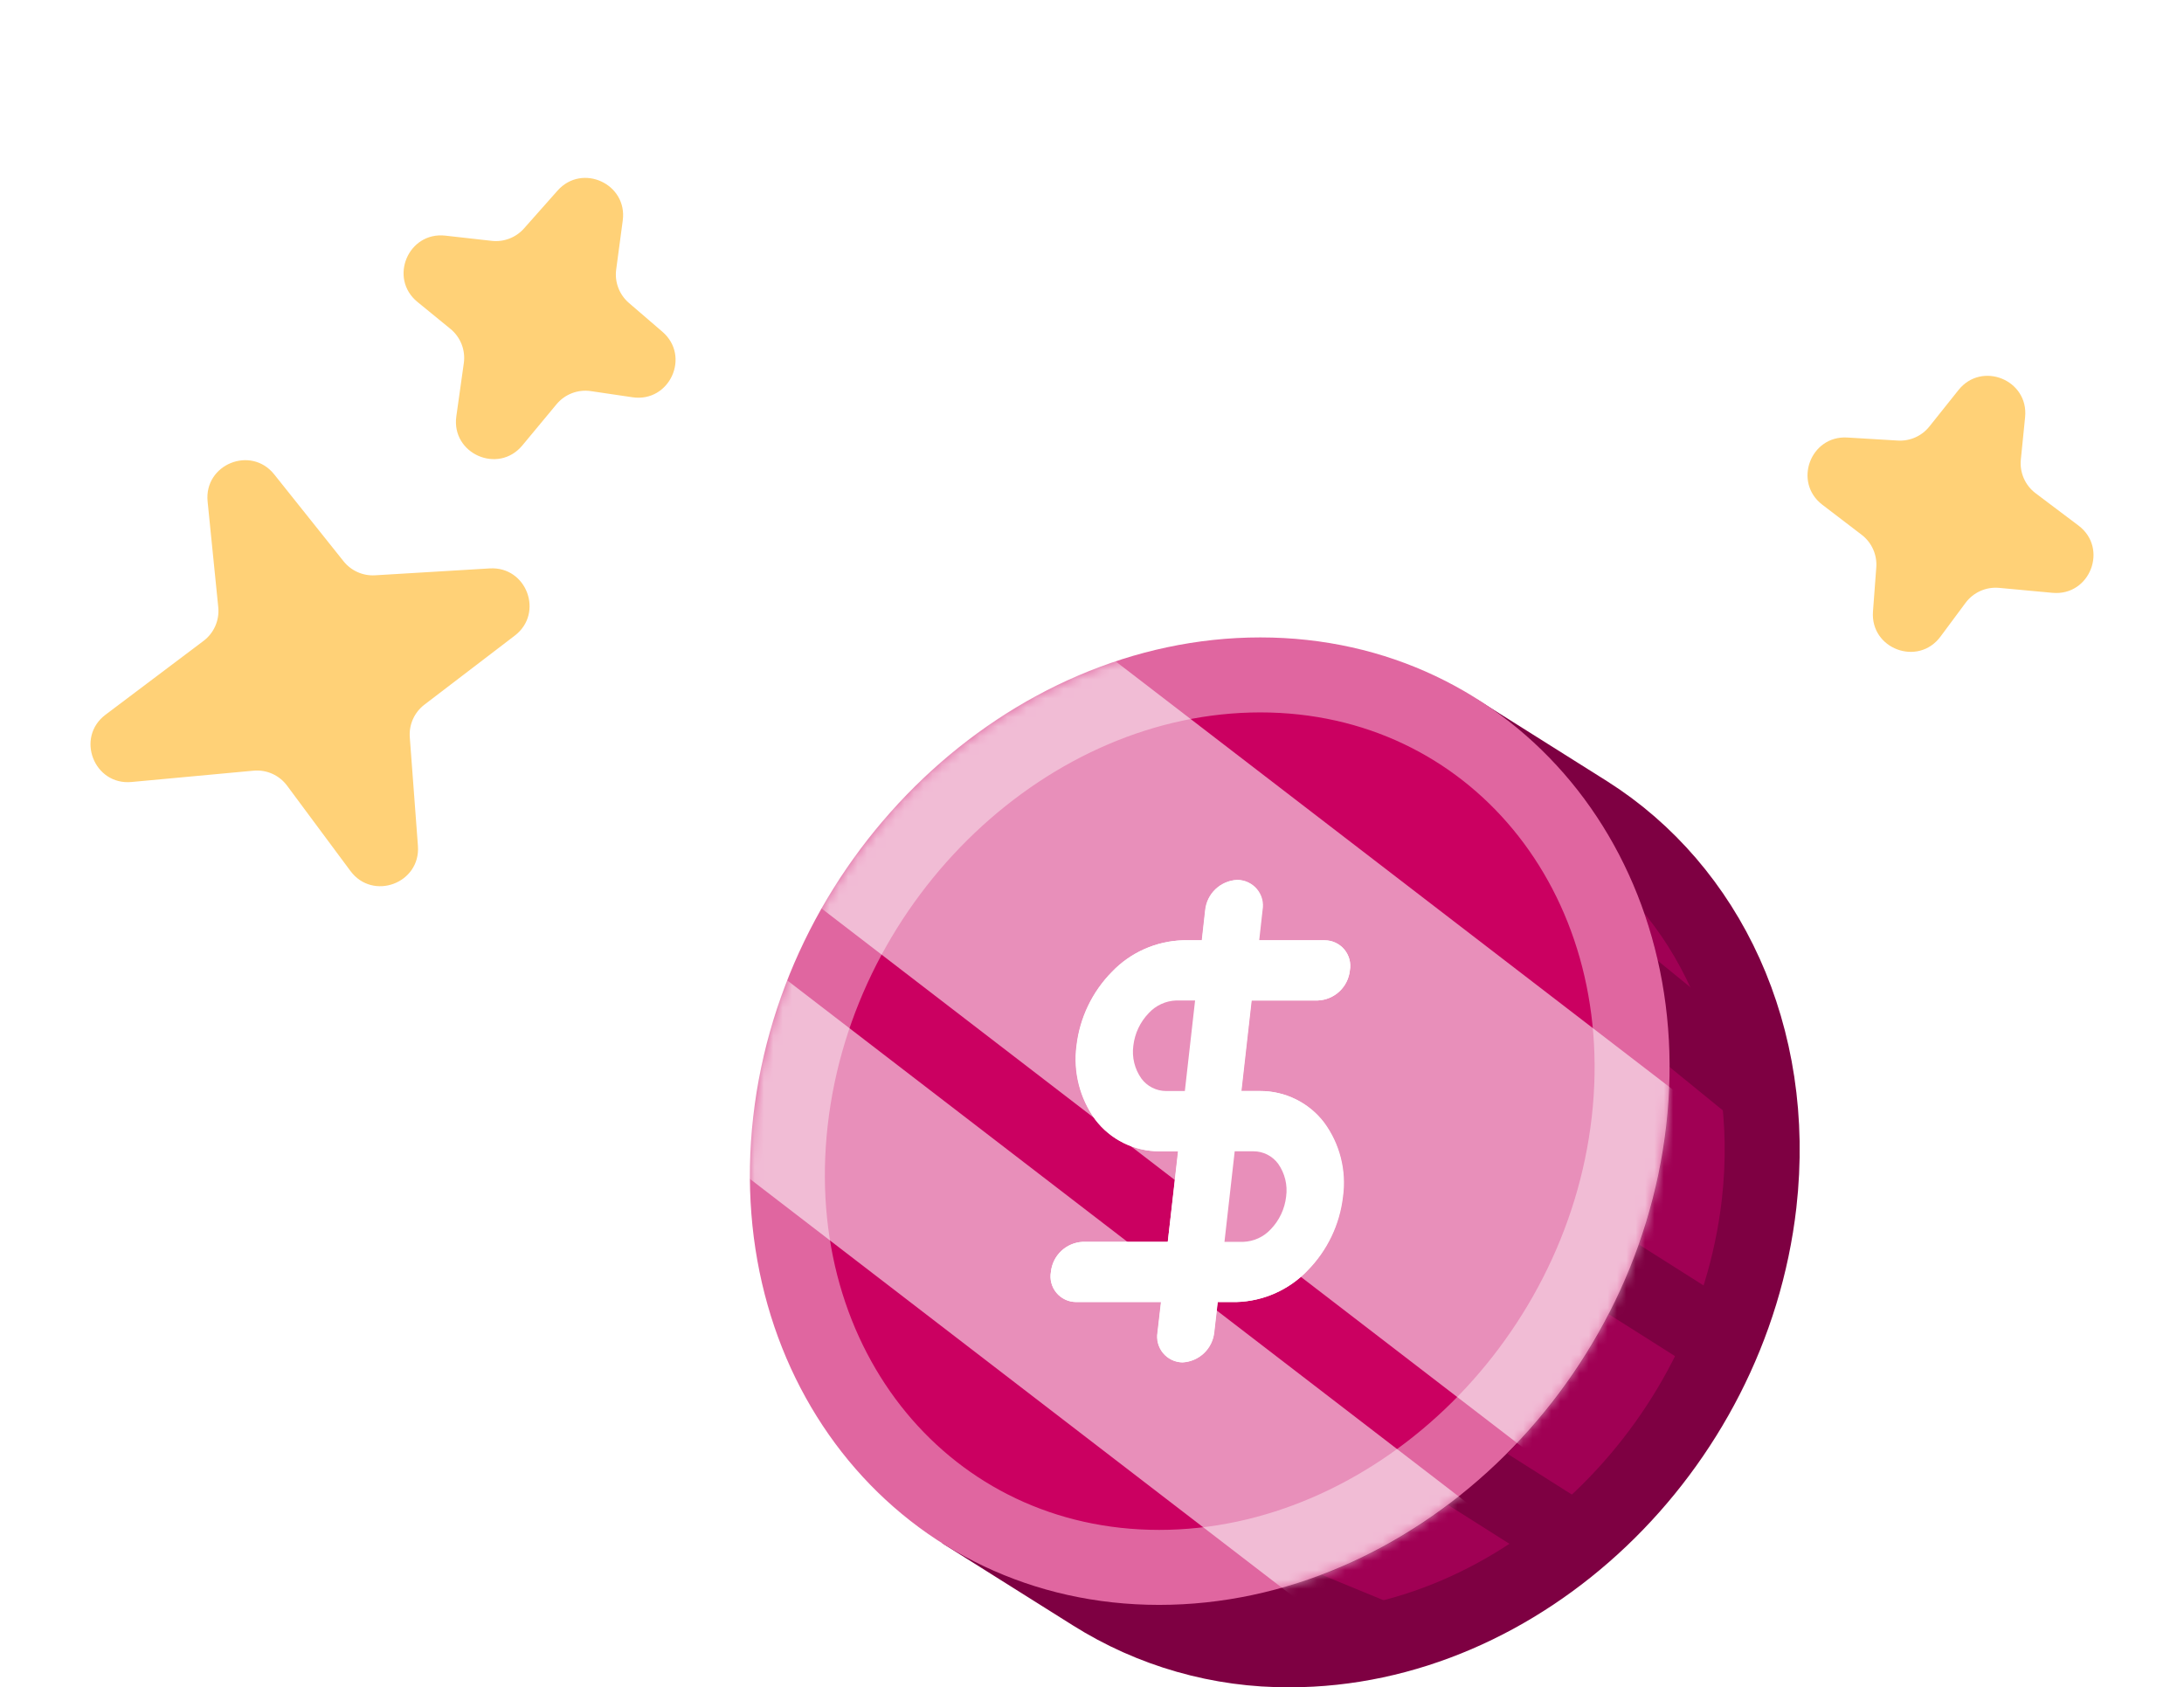
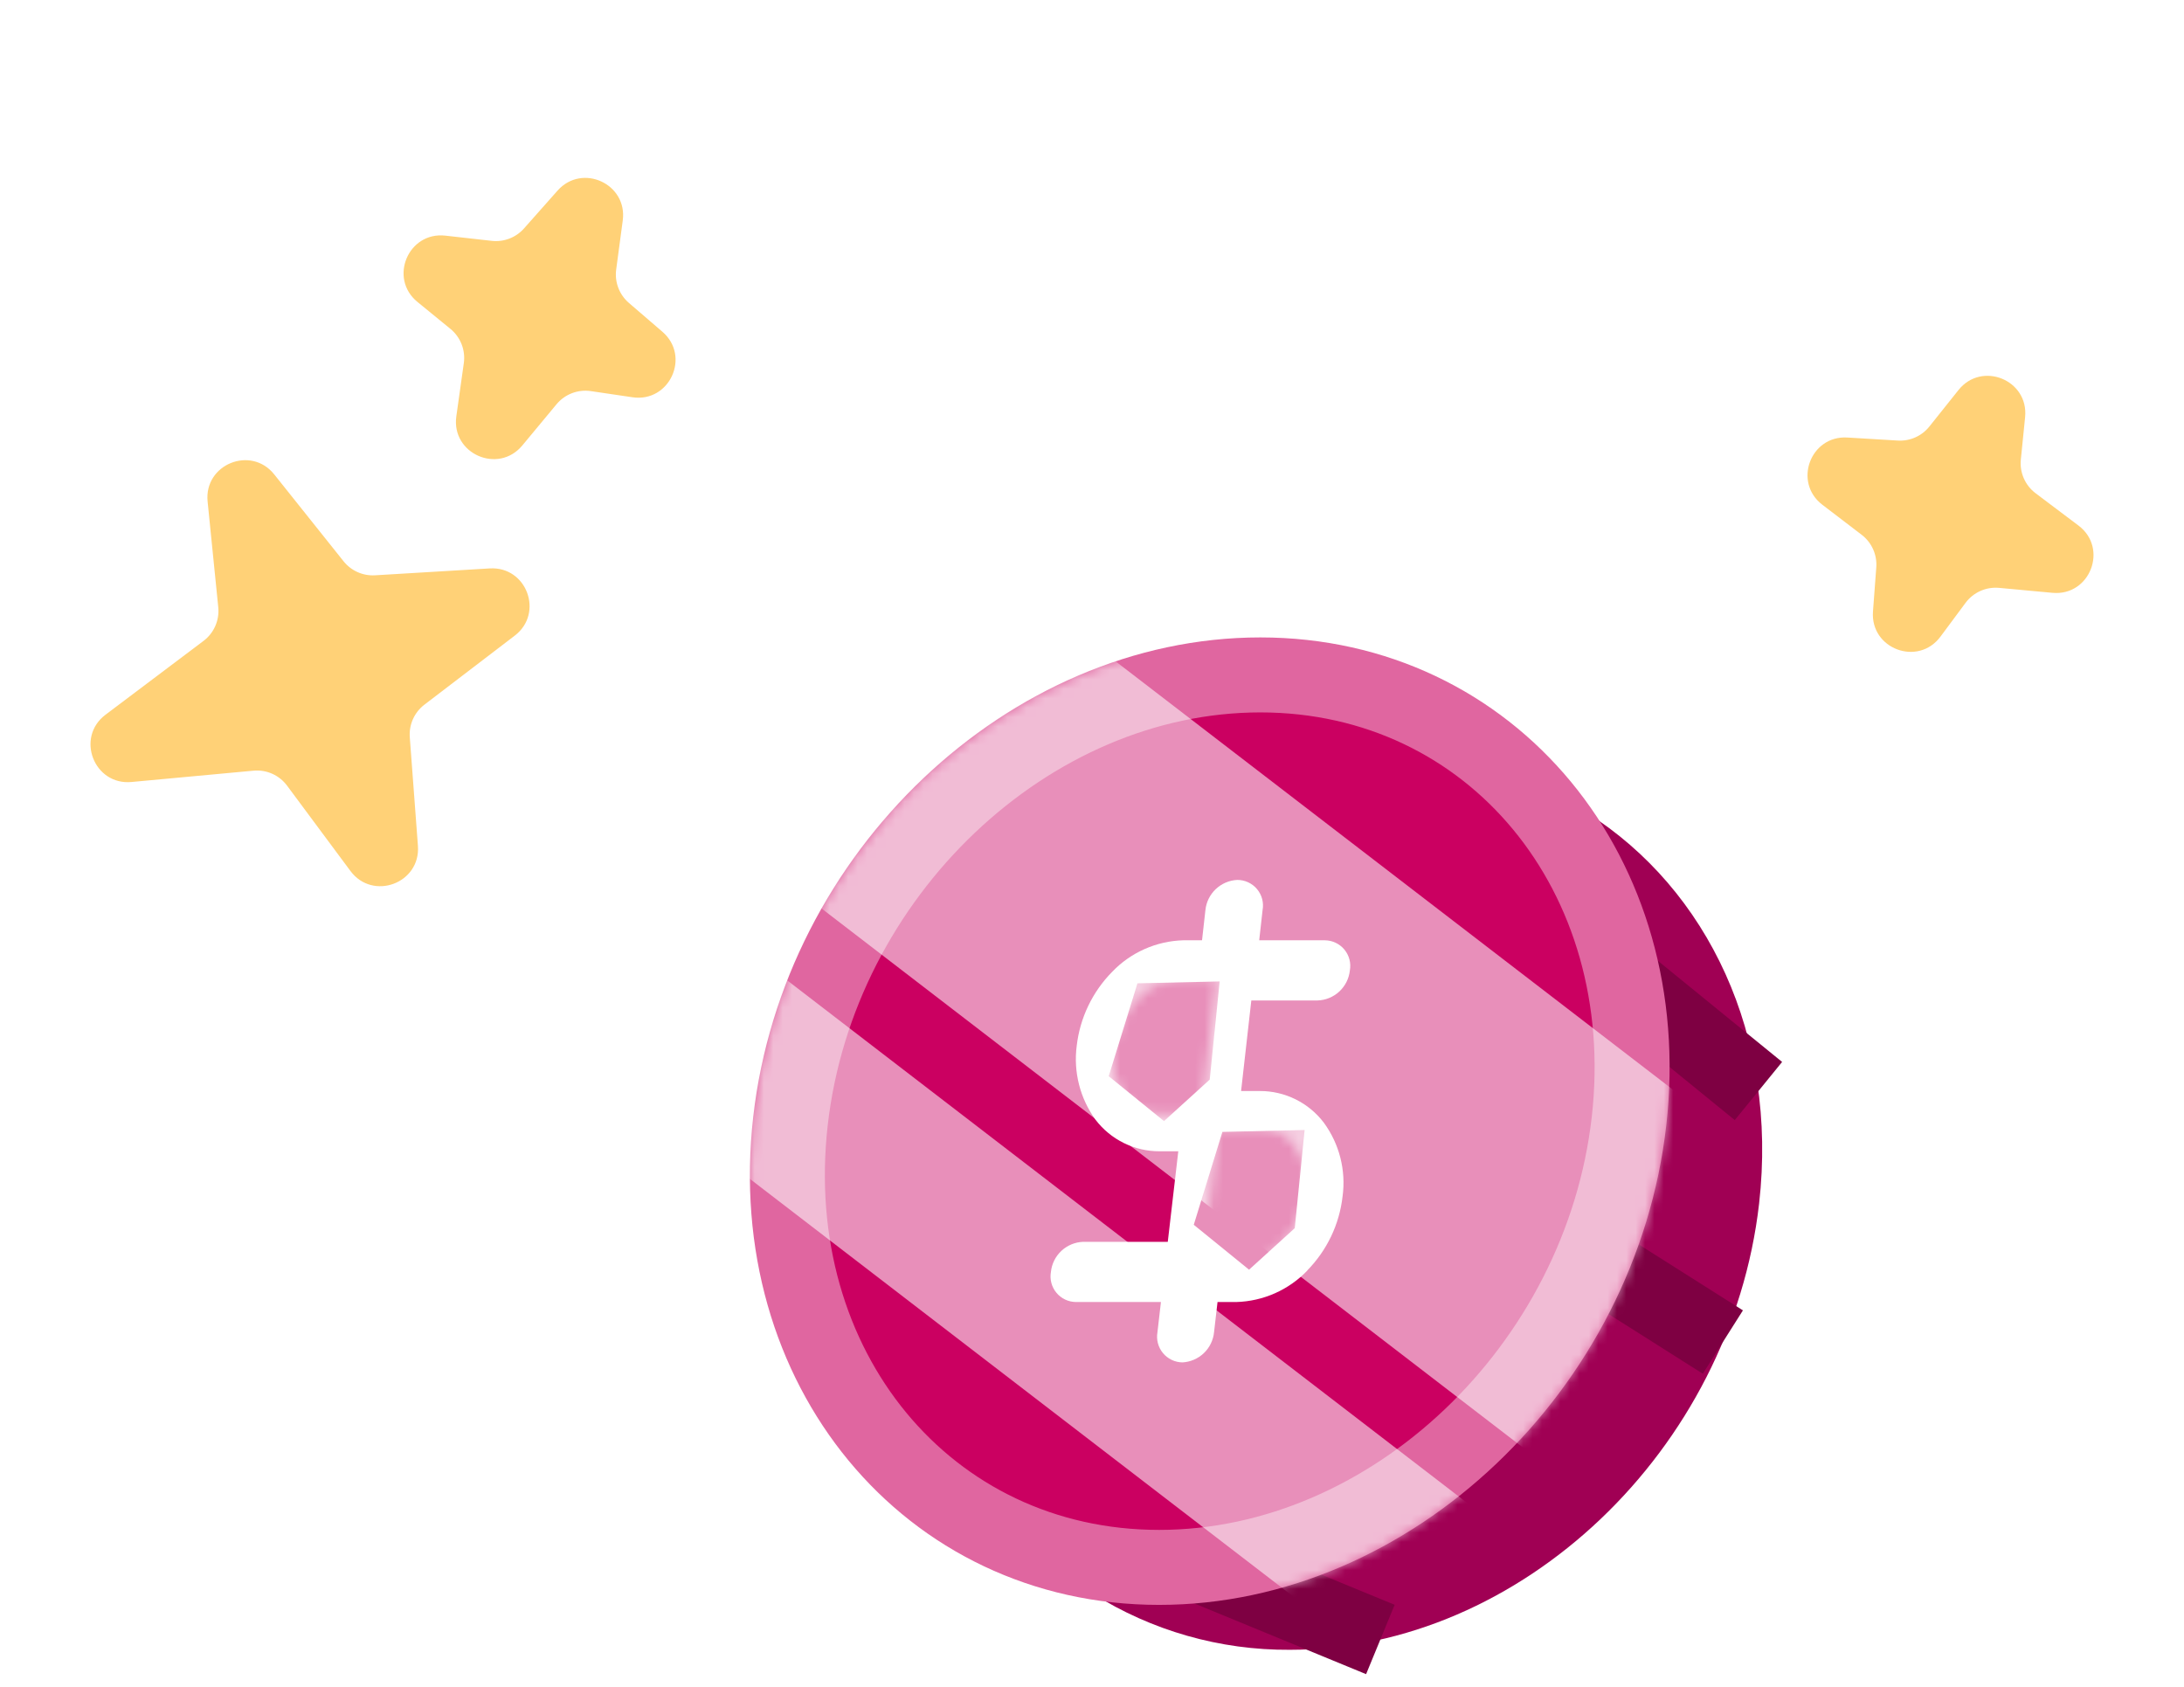
<svg xmlns="http://www.w3.org/2000/svg" width="233" height="180" viewBox="0 0 233 180" fill="none">
  <g filter="url(#filter0_d)">
-     <path d="M151.456 70L165.345 78.74C178.173 86.87 185.703 102.48 183.67 120.4C180.666 146.69 158.246 168 133.602 168C126.162 168.049 118.864 165.967 112.573 162L98.654 153.25C104.944 157.219 112.243 159.301 119.683 159.25C144.387 159.25 166.827 137.94 169.811 111.64C171.824 93.69 164.284 78.07 151.456 70Z" fill="#A00054" />
-     <path d="M151.456 70L165.345 78.74C178.173 86.87 185.703 102.48 183.67 120.4C180.666 146.69 158.246 168 133.602 168C126.162 168.049 118.864 165.967 112.573 162L98.654 153.25C104.944 157.219 112.243 159.301 119.683 159.25C144.387 159.25 166.827 137.94 169.811 111.64C171.824 93.69 164.284 78.07 151.456 70Z" stroke="#7E0042" stroke-width="8" stroke-miterlimit="10" />
+     <path d="M151.456 70L165.345 78.74C178.173 86.87 185.703 102.48 183.67 120.4C180.666 146.69 158.246 168 133.602 168C126.162 168.049 118.864 165.967 112.573 162L98.654 153.25C104.944 157.219 112.243 159.301 119.683 159.25C144.387 159.25 166.827 137.94 169.811 111.64Z" fill="#A00054" />
    <path d="M117.349 96.9L114.285 106.81L120.183 111.6L125.06 107.17L126.121 96.7L117.349 96.9Z" fill="#E88FBA" />
    <path d="M126.412 112.75L123.357 122.66L129.255 127.45L134.132 123.02L135.184 112.55L126.412 112.75Z" fill="#E88FBA" />
    <path d="M130.458 64C155.162 64 172.776 85.32 169.792 111.6C166.808 137.88 144.367 159.21 119.663 159.21C94.96 159.21 77.346 137.9 80.33 111.6C83.314 85.3 105.754 64 130.458 64ZM135.465 127.53C137.564 125.395 138.889 122.622 139.23 119.65C139.613 116.86 138.895 114.031 137.227 111.76C136.429 110.71 135.398 109.859 134.215 109.274C133.031 108.689 131.728 108.386 130.408 108.39H128.405L129.497 98.73H136.556C137.424 98.703 138.252 98.363 138.887 97.773C139.522 97.182 139.922 96.382 140.011 95.52C140.081 95.129 140.065 94.728 139.963 94.344C139.862 93.961 139.678 93.603 139.425 93.298C139.171 92.992 138.854 92.746 138.495 92.575C138.136 92.404 137.745 92.314 137.347 92.31H130.338L130.698 89.09C130.77 88.695 130.755 88.29 130.652 87.902C130.549 87.514 130.362 87.153 130.104 86.846C129.846 86.538 129.523 86.292 129.158 86.123C128.794 85.954 128.396 85.868 127.995 85.87C127.137 85.913 126.323 86.262 125.7 86.853C125.078 87.443 124.687 88.237 124.6 89.09L124.239 92.31H122.237C119.361 92.391 116.633 93.602 114.646 95.68C112.544 97.814 111.216 100.587 110.871 103.56C110.504 106.349 111.221 109.172 112.874 111.45C113.674 112.501 114.707 113.352 115.892 113.936C117.077 114.521 118.382 114.824 119.703 114.82H121.706L120.584 124.48H111.512C110.655 124.521 109.842 124.867 109.219 125.456C108.596 126.045 108.205 126.838 108.117 127.69C108.048 128.081 108.064 128.482 108.165 128.866C108.266 129.249 108.45 129.606 108.704 129.912C108.957 130.218 109.274 130.464 109.633 130.635C109.992 130.806 110.384 130.896 110.781 130.9H119.854L119.483 134.12C119.413 134.511 119.43 134.913 119.531 135.297C119.632 135.681 119.816 136.039 120.069 136.345C120.322 136.652 120.639 136.899 120.998 137.071C121.357 137.243 121.749 137.335 122.147 137.34C123.001 137.294 123.812 136.944 124.431 136.354C125.05 135.763 125.436 134.971 125.521 134.12L125.892 130.9H127.894C130.77 130.819 133.498 129.608 135.485 127.53" fill="#CB0061" />
    <path d="M165.916 126.38L179.805 135.17" stroke="#7E0042" stroke-width="8" stroke-miterlimit="10" />
-     <path d="M150.215 147.64L164.094 156.43" stroke="#7E0042" stroke-width="8" stroke-miterlimit="10" />
    <path d="M124.049 158.99L143.265 166.9" stroke="#7E0042" stroke-width="8" stroke-miterlimit="10" />
    <path d="M169.24 96.7L183.6 108.39" stroke="#7E0042" stroke-width="8" stroke-miterlimit="10" />
    <path d="M169.792 111.6C172.776 85.32 155.162 64 130.458 64C105.754 64 83.314 85.3 80.33 111.6C77.346 137.9 94.96 159.21 119.663 159.21C144.367 159.21 166.808 137.88 169.792 111.6Z" stroke="#E066A0" stroke-width="8" stroke-miterlimit="10" />
    <mask id="mask0" mask-type="alpha" maskUnits="userSpaceOnUse" x="76" y="60" width="99" height="104">
      <path d="M130.458 64C155.162 64 172.776 85.32 169.792 111.6C166.808 137.88 144.367 159.21 119.663 159.21C94.96 159.21 77.346 137.9 80.33 111.6C83.314 85.3 105.754 64 130.458 64ZM135.465 127.53C137.564 125.395 138.889 122.622 139.23 119.65C139.613 116.86 138.895 114.031 137.227 111.76C136.429 110.71 135.398 109.859 134.215 109.274C133.031 108.689 131.728 108.386 130.408 108.39H128.405L129.497 98.73H136.556C137.424 98.703 138.252 98.363 138.887 97.773C139.522 97.182 139.922 96.382 140.011 95.52C140.081 95.129 140.065 94.728 139.963 94.344C139.862 93.961 139.678 93.603 139.425 93.298C139.171 92.992 138.854 92.746 138.495 92.575C138.136 92.404 137.745 92.314 137.347 92.31H130.338L130.698 89.09C130.77 88.695 130.755 88.29 130.652 87.902C130.549 87.514 130.362 87.153 130.104 86.846C129.846 86.538 129.523 86.292 129.158 86.123C128.794 85.954 128.396 85.868 127.995 85.87C127.137 85.913 126.323 86.262 125.7 86.853C125.078 87.443 124.687 88.237 124.6 89.09L124.239 92.31H122.237C119.361 92.391 116.633 93.602 114.646 95.68C112.544 97.814 111.216 100.587 110.871 103.56C110.504 106.349 111.221 109.172 112.874 111.45C113.674 112.501 114.707 113.352 115.892 113.936C117.077 114.521 118.382 114.824 119.703 114.82H121.706L120.584 124.48H111.512C110.655 124.521 109.842 124.867 109.219 125.456C108.596 126.045 108.205 126.838 108.117 127.69C108.048 128.081 108.064 128.482 108.165 128.866C108.266 129.249 108.45 129.606 108.704 129.912C108.957 130.218 109.274 130.464 109.633 130.635C109.992 130.806 110.384 130.896 110.781 130.9H119.854L119.483 134.12C119.413 134.511 119.43 134.913 119.531 135.297C119.632 135.681 119.816 136.039 120.069 136.345C120.322 136.652 120.639 136.899 120.998 137.071C121.357 137.243 121.749 137.335 122.147 137.34C123.001 137.294 123.812 136.944 124.431 136.354C125.05 135.763 125.436 134.971 125.521 134.12L125.892 130.9H127.894C130.77 130.819 133.498 129.608 135.485 127.53" fill="#CB0061" />
      <path d="M135.465 127.53C137.564 125.395 138.889 122.622 139.23 119.65C139.613 116.86 138.895 114.031 137.227 111.76C136.429 110.71 135.398 109.859 134.215 109.274C133.031 108.689 131.728 108.386 130.408 108.39H128.405L129.497 98.73H136.556C137.424 98.703 138.252 98.363 138.887 97.773C139.522 97.182 139.922 96.382 140.011 95.52C140.081 95.129 140.065 94.728 139.963 94.344C139.862 93.961 139.678 93.603 139.425 93.298C139.171 92.992 138.854 92.746 138.495 92.575C138.136 92.404 137.745 92.314 137.347 92.31H130.338L130.698 89.09C130.77 88.695 130.755 88.29 130.652 87.902C130.549 87.514 130.362 87.153 130.104 86.846C129.846 86.538 129.523 86.292 129.158 86.123C128.794 85.954 128.396 85.868 127.995 85.87C127.137 85.913 126.323 86.262 125.7 86.853C125.078 87.443 124.687 88.237 124.6 89.09L124.239 92.31H122.237C119.361 92.391 116.633 93.602 114.646 95.68C112.544 97.814 111.216 100.587 110.871 103.56C110.504 106.349 111.221 109.172 112.874 111.45C113.674 112.501 114.707 113.352 115.892 113.936C117.077 114.521 118.382 114.824 119.703 114.82H121.706L120.584 124.48H111.512C110.655 124.521 109.842 124.867 109.219 125.456C108.596 126.045 108.205 126.838 108.117 127.69C108.048 128.081 108.064 128.482 108.165 128.866C108.266 129.249 108.45 129.606 108.704 129.912C108.957 130.218 109.274 130.464 109.633 130.635C109.992 130.806 110.384 130.896 110.781 130.9H119.854L119.483 134.12C119.413 134.511 119.43 134.913 119.531 135.297C119.632 135.681 119.816 136.039 120.069 136.345C120.322 136.652 120.639 136.899 120.998 137.071C121.357 137.243 121.749 137.335 122.147 137.34C123.001 137.294 123.812 136.944 124.431 136.354C125.05 135.763 125.436 134.971 125.521 134.12L125.892 130.9H127.894C130.77 130.819 133.498 129.608 135.485 127.53M130.458 64C155.162 64 172.776 85.32 169.792 111.6C166.808 137.88 144.367 159.21 119.663 159.21C94.96 159.21 77.346 137.9 80.33 111.6C83.314 85.3 105.754 64 130.458 64Z" stroke="black" stroke-width="8" />
    </mask>
    <g mask="url(#mask0)">
      <path opacity="0.56" d="M86.93 40.967L62.502 72.668L167.644 153.469L192.072 121.769L86.93 40.967Z" fill="white" />
      <path opacity="0.56" d="M66.214 86.003L54.482 101.227L159.625 182.029L171.356 166.805L66.214 86.003Z" fill="white" />
    </g>
-     <path d="M137.277 111.76C138.944 114.031 139.662 116.86 139.279 119.65C138.938 122.622 137.613 125.396 135.514 127.53C133.527 129.608 130.8 130.819 127.924 130.9H125.921L125.551 134.12C125.466 134.971 125.079 135.763 124.46 136.354C123.841 136.944 123.031 137.294 122.176 137.34C121.778 137.335 121.386 137.243 121.028 137.071C120.669 136.899 120.352 136.652 120.098 136.345C119.845 136.039 119.661 135.681 119.56 135.297C119.459 134.913 119.443 134.511 119.512 134.12L119.883 130.9H110.78C110.383 130.896 109.991 130.806 109.633 130.635C109.274 130.464 108.957 130.218 108.703 129.912C108.449 129.607 108.266 129.249 108.164 128.866C108.063 128.482 108.047 128.081 108.117 127.69C108.205 126.838 108.595 126.045 109.218 125.457C109.841 124.868 110.655 124.521 111.511 124.48H120.584L121.675 114.82H119.673C118.351 114.824 117.046 114.521 115.861 113.936C114.677 113.352 113.643 112.501 112.843 111.45C111.19 109.173 110.473 106.349 110.841 103.56C111.185 100.587 112.514 97.814 114.616 95.68C116.603 93.603 119.33 92.392 122.206 92.31H124.209L124.569 89.09C124.658 88.232 125.052 87.434 125.681 86.843C126.31 86.252 127.131 85.906 127.994 85.87C128.391 85.877 128.781 85.969 129.138 86.142C129.495 86.314 129.811 86.562 130.062 86.869C130.314 87.175 130.496 87.533 130.595 87.916C130.694 88.3 130.709 88.7 130.638 89.09L130.277 92.31H137.287C137.689 92.305 138.088 92.389 138.454 92.556C138.82 92.723 139.145 92.968 139.405 93.275C139.665 93.582 139.854 93.942 139.959 94.33C140.064 94.718 140.081 95.124 140.01 95.52C139.923 96.371 139.534 97.162 138.913 97.751C138.292 98.339 137.481 98.687 136.626 98.73H129.536L128.445 108.39H130.447C131.769 108.385 133.074 108.687 134.26 109.272C135.445 109.857 136.478 110.708 137.277 111.76ZM131.569 123.14C132.486 122.189 133.063 120.962 133.211 119.65C133.381 118.418 133.076 117.167 132.36 116.15C132.056 115.738 131.659 115.403 131.202 115.172C130.744 114.941 130.239 114.82 129.726 114.82H127.724L126.632 124.48H128.635C129.188 124.461 129.732 124.333 130.236 124.103C130.74 123.873 131.193 123.546 131.569 123.14ZM122.406 108.39L123.498 98.73H121.495C120.941 98.748 120.397 98.876 119.893 99.106C119.39 99.336 118.937 99.664 118.561 100.07C117.64 101.02 117.06 102.247 116.909 103.56C116.742 104.794 117.05 106.044 117.77 107.06C118.074 107.47 118.469 107.804 118.924 108.035C119.38 108.266 119.883 108.387 120.394 108.39H122.396" fill="white" />
  </g>
  <path fill-rule="evenodd" clip-rule="evenodd" d="M29.255 50.608C26.767 47.491 21.749 49.536 22.149 53.505L23.285 64.776C23.425 66.167 22.829 67.531 21.712 68.372L11.259 76.245C8.04 78.67 10.022 83.796 14.036 83.423L27.045 82.216C28.436 82.087 29.794 82.692 30.626 83.814L37.386 92.916C39.776 96.133 44.886 94.228 44.586 90.232L43.718 78.651C43.617 77.302 44.204 75.994 45.279 75.173L54.917 67.809C58.055 65.412 56.19 60.401 52.249 60.638L40.019 61.373C38.72 61.452 37.464 60.893 36.652 59.876L29.255 50.608Z" fill="#FFD177" />
  <path fill-rule="evenodd" clip-rule="evenodd" d="M47.513 25.138C43.55 24.693 41.447 29.688 44.536 32.211L48.052 35.083C49.135 35.968 49.677 37.353 49.482 38.738L48.684 44.41C48.122 48.401 53.148 50.623 55.723 47.522L59.372 43.127C60.264 42.052 61.652 41.52 63.034 41.724L67.475 42.38C71.44 42.965 73.706 38.005 70.668 35.391L67.093 32.315C66.068 31.433 65.558 30.092 65.738 28.752L66.438 23.52C66.961 19.607 62.099 17.382 59.48 20.337L55.902 24.372C55.039 25.346 53.756 25.839 52.463 25.694L47.513 25.138Z" fill="#FFD177" />
  <path fill-rule="evenodd" clip-rule="evenodd" d="M208.942 41.608C211.43 38.491 216.448 40.536 216.048 44.505L215.593 49.022C215.453 50.413 216.05 51.776 217.166 52.618L221.741 56.064C224.961 58.489 222.978 63.614 218.965 63.242L213.276 62.714C211.886 62.585 210.528 63.19 209.695 64.312L207.019 67.916C204.629 71.133 199.519 69.228 199.819 65.232L200.171 60.528C200.272 59.18 199.685 57.872 198.611 57.051L194.417 53.846C191.279 51.449 193.144 46.438 197.085 46.675L202.469 46.999C203.768 47.077 205.023 46.518 205.835 45.501L208.942 41.608Z" fill="#FFD177" />
  <defs>
    <filter id="filter0_d" x="76.002" y="60" width="115.997" height="120.001" filterUnits="userSpaceOnUse" color-interpolation-filters="sRGB">
      <feFlood flood-opacity="0" result="BackgroundImageFix" />
      <feColorMatrix in="SourceAlpha" type="matrix" values="0 0 0 0 0 0 0 0 0 0 0 0 0 0 0 0 0 0 127 0" result="hardAlpha" />
      <feOffset dx="4" dy="8" />
      <feComposite in2="hardAlpha" operator="out" />
      <feColorMatrix type="matrix" values="0 0 0 0 0.302 0 0 0 0 0.118 0 0 0 0 0.329 0 0 0 0.16 0" />
      <feBlend mode="normal" in2="BackgroundImageFix" result="effect1_dropShadow" />
      <feBlend mode="normal" in="SourceGraphic" in2="effect1_dropShadow" result="shape" />
    </filter>
  </defs>
</svg>